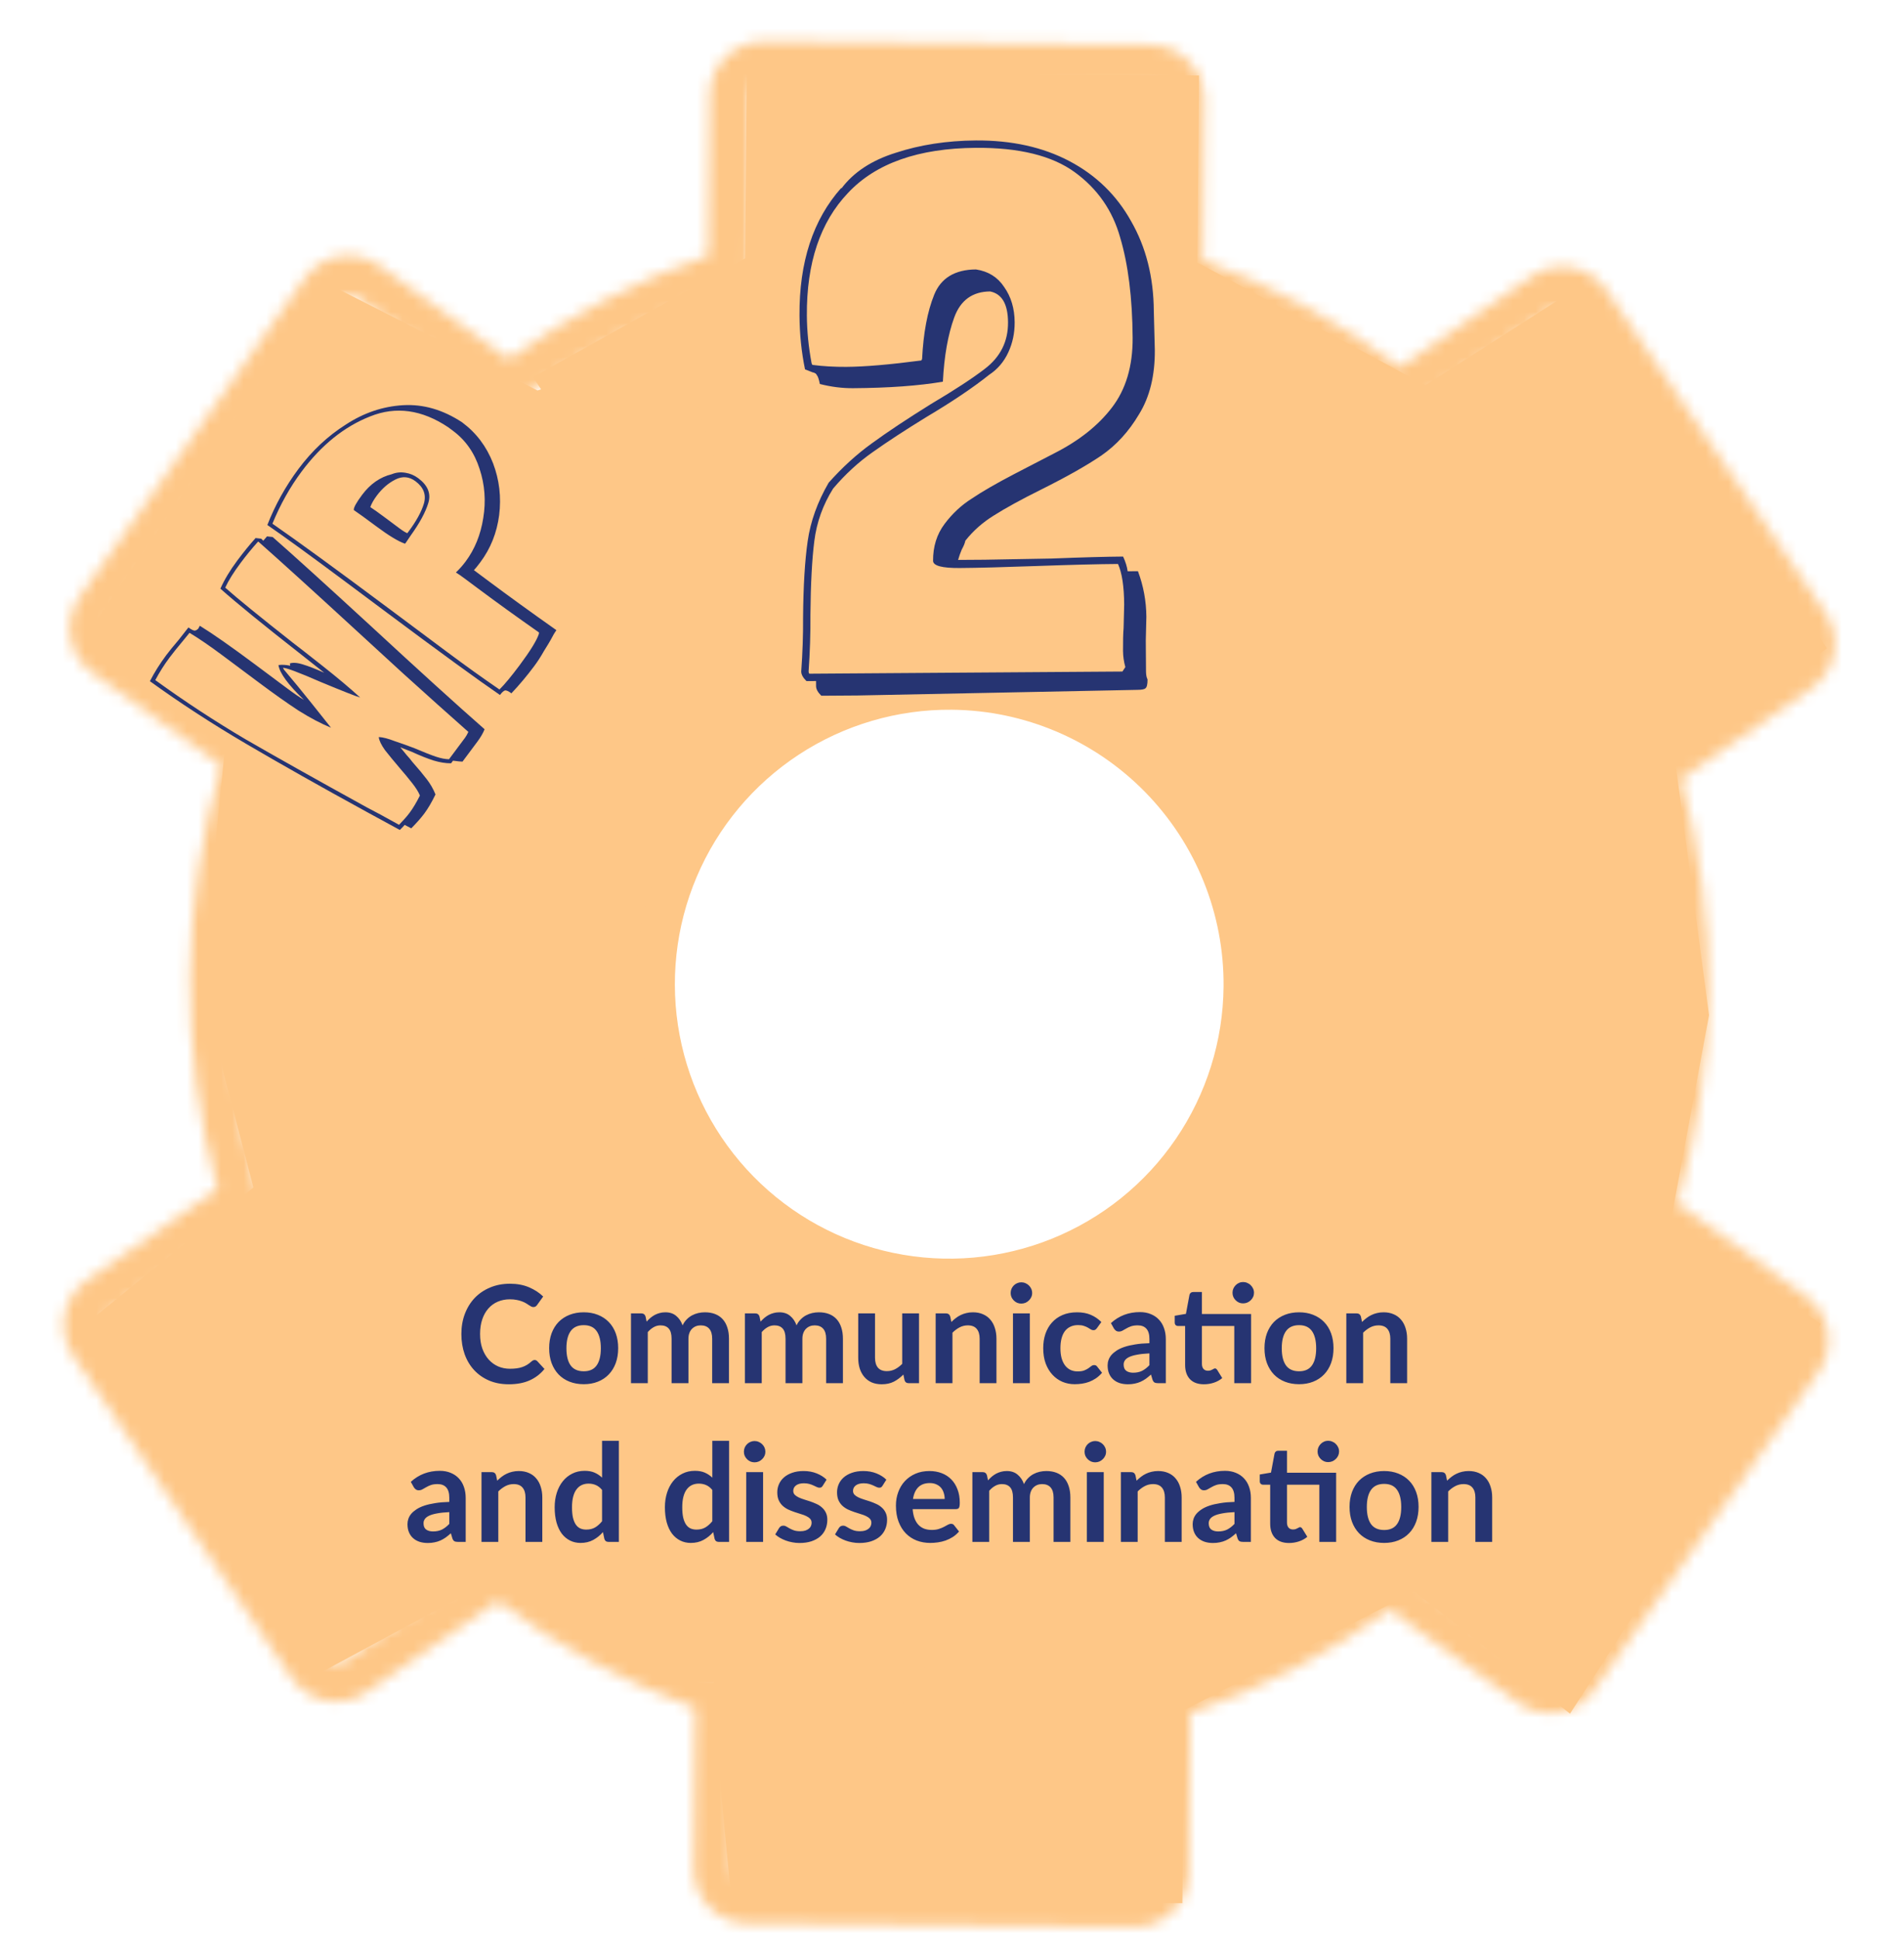
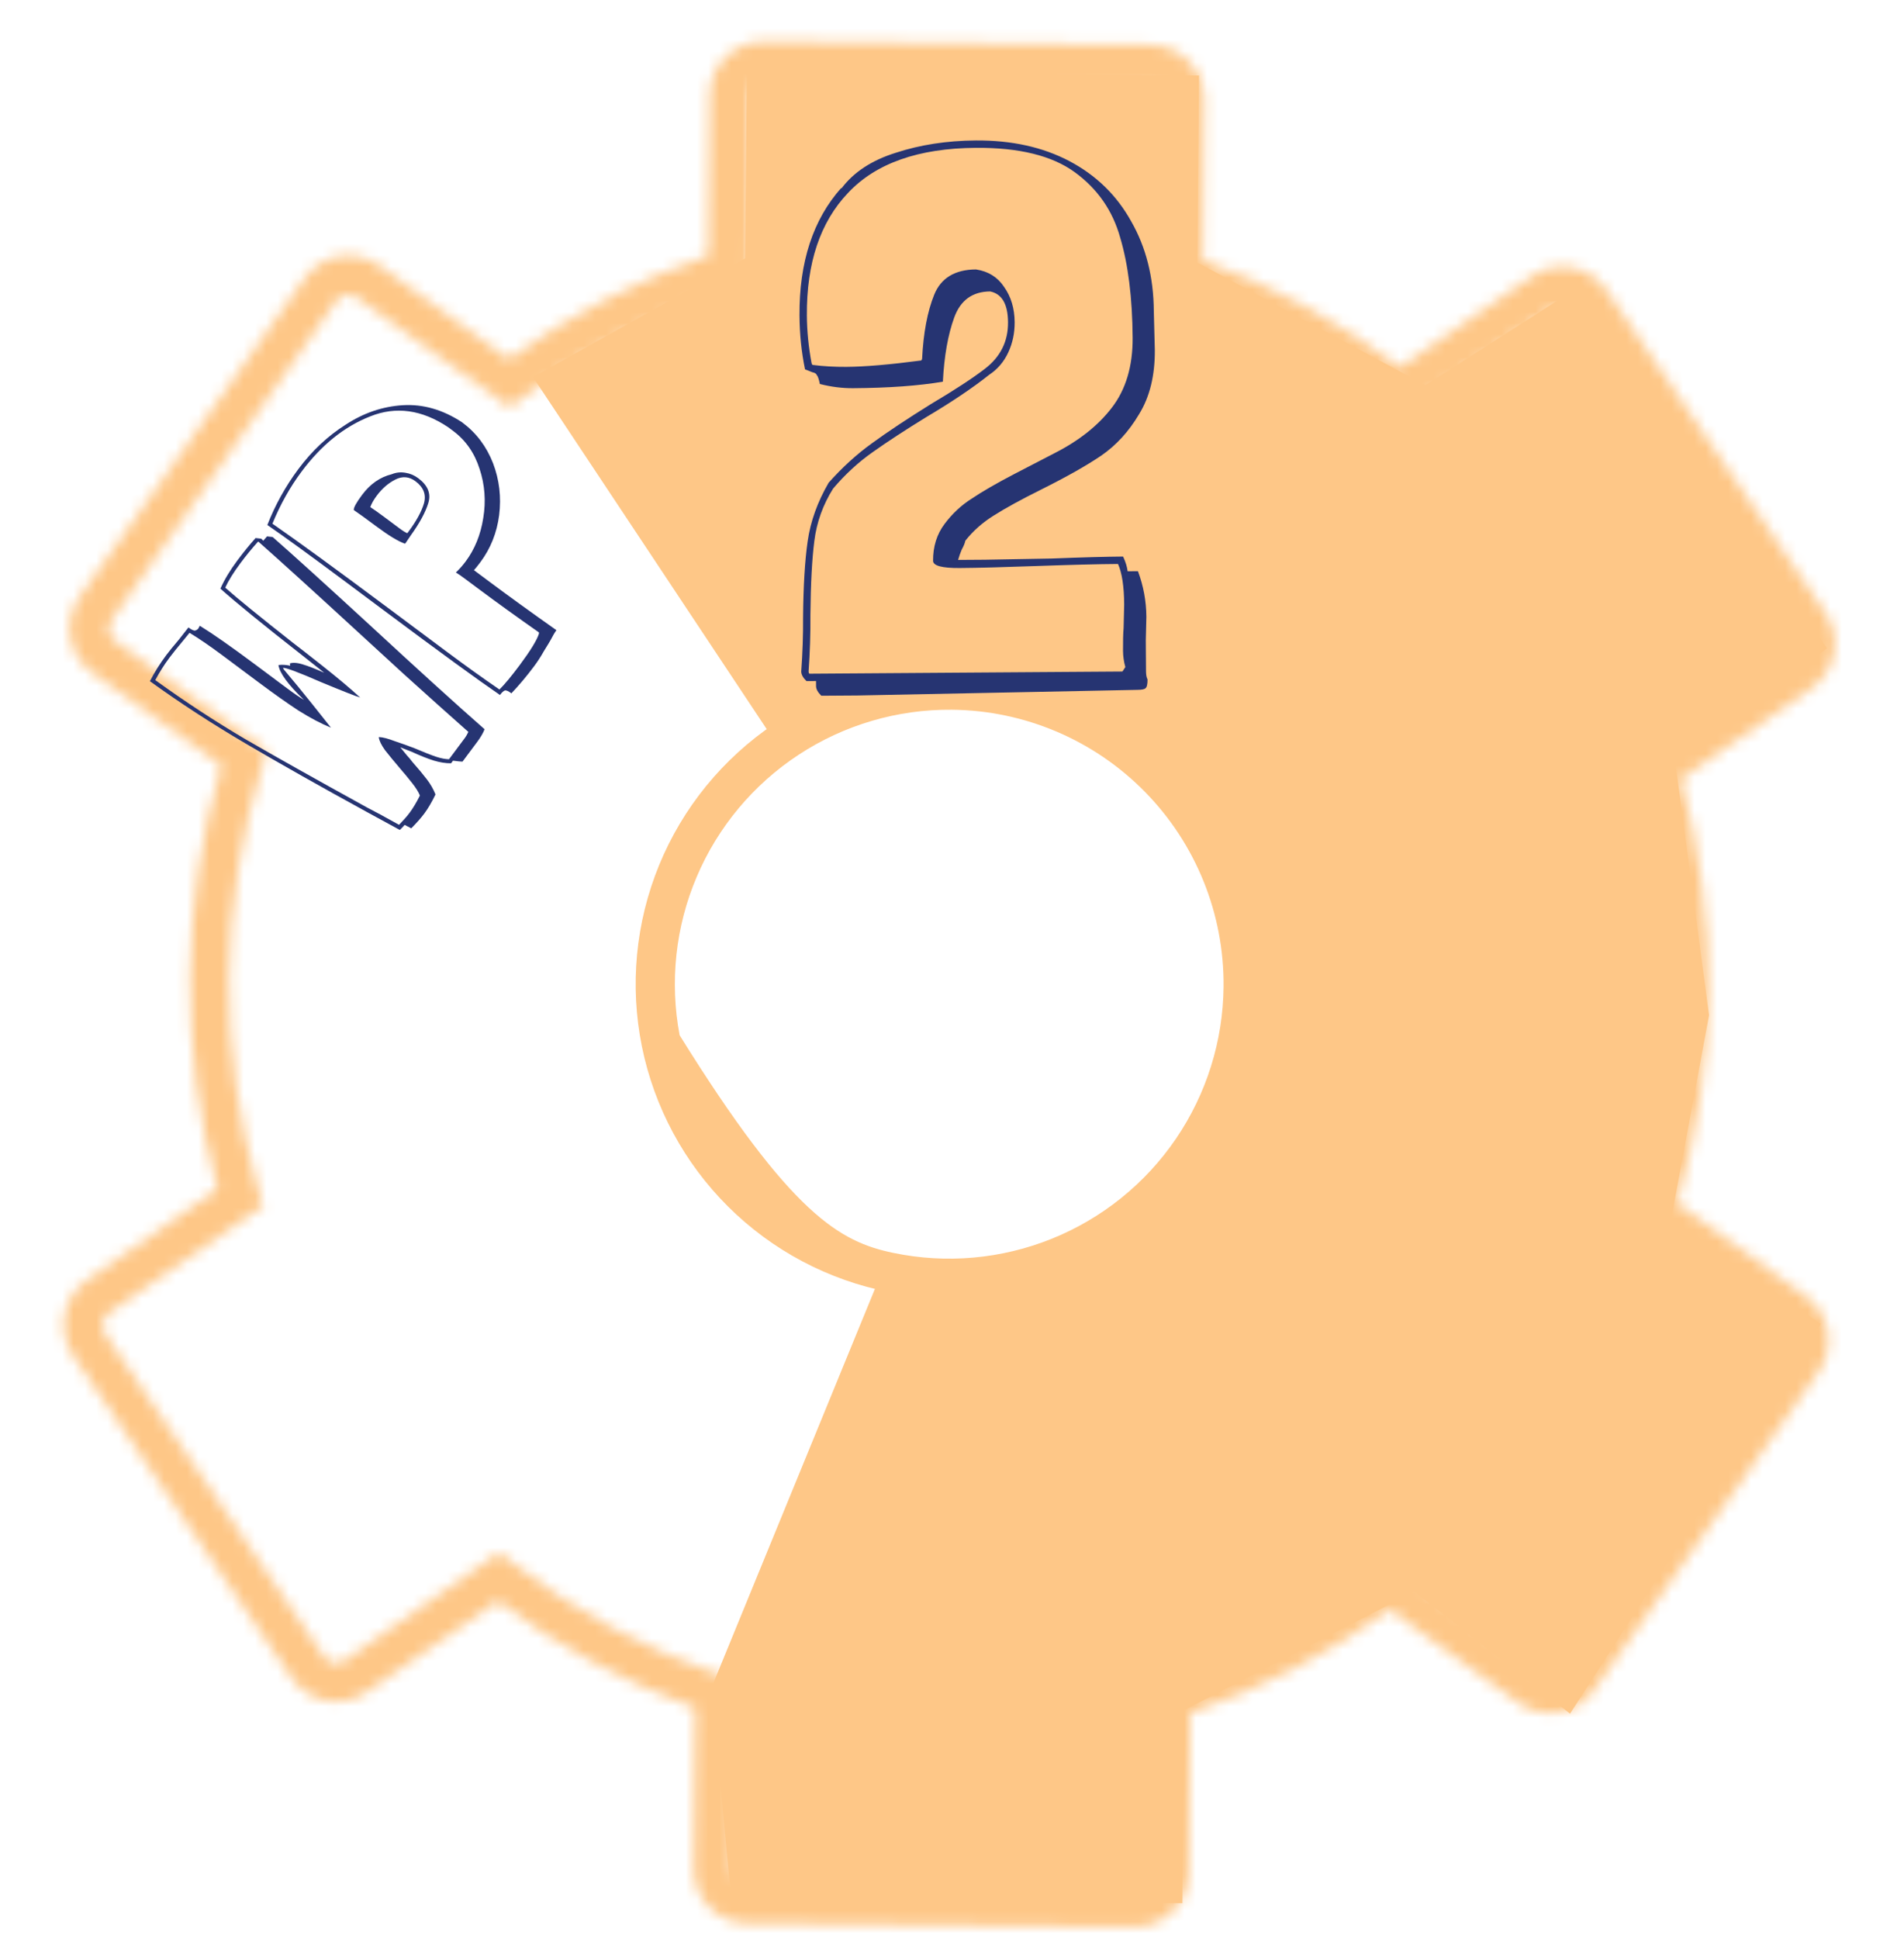
<svg xmlns="http://www.w3.org/2000/svg" width="168" height="171" viewBox="0 0 168 171" fill="none">
  <path d="M65.744 22.788L47.026 33.259L69.07 66.448L79.78 60.133L96.056 63.461L106.681 73.04L109.723 93.501L102.28 105.001L90.08 111.522L78.276 111.057L62.739 148.954L64.526 167.49L104.326 167.864L104.481 150.839L124.795 140.383L138.531 151.15L160.66 116.767L147.442 107.601L150.799 89.541L147.81 67.167L161.203 57.179L139.681 25.059L125.766 33.977L105.646 23.152L105.796 6.659L65.894 6.295L65.744 22.788Z" fill="#FEC787" />
-   <path d="M47.422 34.44L28.873 25.004L7.413 56.297L19.959 64.883L17.747 87.012L22.359 104.741L6.856 117.367L27.946 147.718L44.139 138.988L58.4 148.303L76.438 148.539L76.371 155.91L104.7 107.933L94.795 110.533L78.907 112.065L67.238 106.776L59.119 95.317L59.375 81.343L63.817 71.293L70.605 64.759L59.879 30.45L47.422 34.44Z" fill="#FEC787" />
-   <path d="M83.502 114.473C78.03 114.423 72.696 112.752 68.174 109.671C63.652 106.589 60.146 102.236 58.098 97.162C56.05 92.087 55.553 86.52 56.669 81.163C57.786 75.806 60.466 70.9 64.37 67.067C68.274 63.233 73.228 60.643 78.604 59.624C83.981 58.606 89.538 59.205 94.574 61.345C99.61 63.485 103.899 67.07 106.897 71.647C109.896 76.225 111.469 81.588 111.42 87.06C111.353 94.397 108.374 101.408 103.138 106.549C97.903 111.69 90.839 114.54 83.502 114.473ZM83.975 62.6C79.187 62.557 74.494 63.934 70.489 66.557C66.484 69.181 63.346 72.933 61.474 77.34C59.601 81.746 59.078 86.609 59.969 91.314C60.86 96.018 63.126 100.352 66.481 103.769C69.835 107.185 74.128 109.53 78.815 110.507C83.502 111.484 88.374 111.049 92.814 109.257C97.254 107.465 101.063 104.397 103.759 100.44C106.455 96.484 107.918 91.816 107.961 87.028C108.02 80.608 105.526 74.428 101.027 69.847C96.529 65.265 90.395 62.659 83.975 62.6Z" fill="#FEC787" />
+   <path d="M83.502 114.473C78.03 114.423 72.696 112.752 68.174 109.671C63.652 106.589 60.146 102.236 58.098 97.162C56.05 92.087 55.553 86.52 56.669 81.163C57.786 75.806 60.466 70.9 64.37 67.067C68.274 63.233 73.228 60.643 78.604 59.624C83.981 58.606 89.538 59.205 94.574 61.345C99.61 63.485 103.899 67.07 106.897 71.647C109.896 76.225 111.469 81.588 111.42 87.06C111.353 94.397 108.374 101.408 103.138 106.549C97.903 111.69 90.839 114.54 83.502 114.473ZM83.975 62.6C79.187 62.557 74.494 63.934 70.489 66.557C66.484 69.181 63.346 72.933 61.474 77.34C59.601 81.746 59.078 86.609 59.969 91.314C69.835 107.185 74.128 109.53 78.815 110.507C83.502 111.484 88.374 111.049 92.814 109.257C97.254 107.465 101.063 104.397 103.759 100.44C106.455 96.484 107.918 91.816 107.961 87.028C108.02 80.608 105.526 74.428 101.027 69.847C96.529 65.265 90.395 62.659 83.975 62.6Z" fill="#FEC787" />
  <mask id="path-4-inside-1_18_1612" fill="white">
    <path d="M100.08 169.96L65.913 169.648C64.653 169.628 63.453 169.11 62.574 168.208C61.694 167.306 61.207 166.093 61.219 164.833L61.348 150.654C55.105 148.4 49.235 145.222 43.934 141.227L32.344 149.248C31.831 149.601 31.252 149.849 30.642 149.978C30.033 150.106 29.403 150.113 28.791 149.999C28.178 149.884 27.594 149.649 27.073 149.308C26.551 148.968 26.101 148.527 25.75 148.012L6.435 119.546C5.73 118.5 5.464 117.218 5.696 115.978C5.927 114.738 6.636 113.639 7.671 112.917L19.192 104.894C15.843 92.642 15.961 79.701 19.533 67.511L8.125 59.315C7.104 58.574 6.415 57.462 6.206 56.218C5.997 54.974 6.286 53.697 7.01 52.664L26.876 24.555C27.234 24.043 27.69 23.607 28.218 23.273C28.745 22.939 29.334 22.714 29.95 22.61C30.566 22.506 31.196 22.526 31.805 22.669C32.413 22.811 32.986 23.073 33.492 23.439L44.899 31.671C50.272 27.773 56.199 24.703 62.482 22.563L62.611 8.384C62.623 7.118 63.137 5.909 64.04 5.022C64.943 4.135 66.162 3.644 67.427 3.655L101.559 3.967C102.819 3.987 104.019 4.505 104.899 5.407C105.778 6.309 106.265 7.522 106.254 8.782L106.124 22.961C112.367 25.216 118.237 28.393 123.538 32.388L135.163 24.367C135.675 24.01 136.253 23.758 136.864 23.627C137.475 23.495 138.105 23.487 138.719 23.602C139.333 23.717 139.918 23.953 140.439 24.297C140.961 24.64 141.409 25.084 141.757 25.603L161.072 54.069C161.777 55.115 162.043 56.397 161.812 57.637C161.58 58.877 160.871 59.977 159.836 60.698L148.315 68.721C151.664 80.973 151.546 93.915 147.974 106.104L159.347 114.335C160.368 115.075 161.058 116.188 161.266 117.432C161.475 118.676 161.186 119.952 160.462 120.985L140.631 149.095C140.273 149.607 139.817 150.043 139.289 150.376C138.762 150.71 138.173 150.936 137.557 151.04C136.941 151.144 136.31 151.124 135.702 150.981C135.094 150.839 134.521 150.577 134.015 150.21L122.608 141.979C117.235 145.877 111.308 148.947 105.025 151.087L104.896 165.266C104.875 166.525 104.357 167.726 103.455 168.605C102.553 169.484 101.34 169.971 100.08 169.96ZM44.043 136.939L45.039 137.709C50.631 142.091 56.927 145.493 63.657 147.77L64.829 148.161L64.677 164.83C64.674 165.172 64.805 165.503 65.042 165.75C65.278 165.998 65.603 166.143 65.945 166.156L100.077 166.467C100.42 166.461 100.747 166.322 100.988 166.078C101.229 165.835 101.366 165.507 101.369 165.164L101.52 148.531L102.7 148.161C109.471 146.007 115.827 142.721 121.499 138.441L122.509 137.689L135.977 147.427C136.11 147.523 136.261 147.591 136.421 147.628C136.581 147.665 136.747 147.67 136.909 147.643C137.077 147.612 137.238 147.548 137.382 147.455C137.525 147.361 137.648 147.239 137.744 147.097L157.575 118.988C157.782 118.7 157.866 118.342 157.811 117.992C157.756 117.642 157.566 117.328 157.281 117.117L143.881 107.45L144.238 106.243C148.085 93.954 148.205 80.801 144.583 68.445L144.248 67.266L157.822 57.844C158.11 57.639 158.306 57.328 158.368 56.979C158.429 56.63 158.351 56.271 158.15 55.98L138.904 27.514C138.709 27.236 138.412 27.046 138.078 26.987C137.917 26.955 137.751 26.956 137.59 26.99C137.429 27.025 137.277 27.091 137.143 27.186L123.465 36.676L122.469 35.906C116.875 31.526 110.58 28.124 103.85 25.845L102.678 25.419L102.83 8.751C102.833 8.408 102.703 8.078 102.466 7.83C102.229 7.583 101.905 7.437 101.563 7.425L67.396 7.113C67.053 7.119 66.726 7.259 66.485 7.502C66.244 7.745 66.107 8.073 66.104 8.416L65.952 25.084L64.773 25.454C58.003 27.61 51.647 30.896 45.974 35.174L44.964 35.925L31.461 26.222C31.328 26.125 31.177 26.055 31.017 26.018C30.857 25.981 30.691 25.977 30.529 26.006C30.194 26.059 29.894 26.243 29.694 26.517L9.863 54.661C9.656 54.949 9.571 55.307 9.626 55.657C9.681 56.007 9.872 56.321 10.157 56.532L23.557 66.199L23.2 67.372C19.353 79.66 19.233 92.813 22.855 105.17L23.19 106.384L9.616 115.805C9.327 116.011 9.131 116.321 9.07 116.67C9.008 117.019 9.087 117.378 9.288 117.67L28.603 146.136C28.696 146.28 28.817 146.404 28.959 146.5C29.1 146.597 29.26 146.664 29.428 146.697C29.589 146.727 29.755 146.725 29.916 146.691C30.076 146.657 30.229 146.591 30.364 146.498L44.043 136.939Z" />
  </mask>
  <path d="M100.08 169.96L65.913 169.648C64.653 169.628 63.453 169.11 62.574 168.208C61.694 167.306 61.207 166.093 61.219 164.833L61.348 150.654C55.105 148.4 49.235 145.222 43.934 141.227L32.344 149.248C31.831 149.601 31.252 149.849 30.642 149.978C30.033 150.106 29.403 150.113 28.791 149.999C28.178 149.884 27.594 149.649 27.073 149.308C26.551 148.968 26.101 148.527 25.75 148.012L6.435 119.546C5.73 118.5 5.464 117.218 5.696 115.978C5.927 114.738 6.636 113.639 7.671 112.917L19.192 104.894C15.843 92.642 15.961 79.701 19.533 67.511L8.125 59.315C7.104 58.574 6.415 57.462 6.206 56.218C5.997 54.974 6.286 53.697 7.01 52.664L26.876 24.555C27.234 24.043 27.69 23.607 28.218 23.273C28.745 22.939 29.334 22.714 29.95 22.61C30.566 22.506 31.196 22.526 31.805 22.669C32.413 22.811 32.986 23.073 33.492 23.439L44.899 31.671C50.272 27.773 56.199 24.703 62.482 22.563L62.611 8.384C62.623 7.118 63.137 5.909 64.04 5.022C64.943 4.135 66.162 3.644 67.427 3.655L101.559 3.967C102.819 3.987 104.019 4.505 104.899 5.407C105.778 6.309 106.265 7.522 106.254 8.782L106.124 22.961C112.367 25.216 118.237 28.393 123.538 32.388L135.163 24.367C135.675 24.01 136.253 23.758 136.864 23.627C137.475 23.495 138.105 23.487 138.719 23.602C139.333 23.717 139.918 23.953 140.439 24.297C140.961 24.64 141.409 25.084 141.757 25.603L161.072 54.069C161.777 55.115 162.043 56.397 161.812 57.637C161.58 58.877 160.871 59.977 159.836 60.698L148.315 68.721C151.664 80.973 151.546 93.915 147.974 106.104L159.347 114.335C160.368 115.075 161.058 116.188 161.266 117.432C161.475 118.676 161.186 119.952 160.462 120.985L140.631 149.095C140.273 149.607 139.817 150.043 139.289 150.376C138.762 150.71 138.173 150.936 137.557 151.04C136.941 151.144 136.31 151.124 135.702 150.981C135.094 150.839 134.521 150.577 134.015 150.21L122.608 141.979C117.235 145.877 111.308 148.947 105.025 151.087L104.896 165.266C104.875 166.525 104.357 167.726 103.455 168.605C102.553 169.484 101.34 169.971 100.08 169.96ZM44.043 136.939L45.039 137.709C50.631 142.091 56.927 145.493 63.657 147.77L64.829 148.161L64.677 164.83C64.674 165.172 64.805 165.503 65.042 165.75C65.278 165.998 65.603 166.143 65.945 166.156L100.077 166.467C100.42 166.461 100.747 166.322 100.988 166.078C101.229 165.835 101.366 165.507 101.369 165.164L101.52 148.531L102.7 148.161C109.471 146.007 115.827 142.721 121.499 138.441L122.509 137.689L135.977 147.427C136.11 147.523 136.261 147.591 136.421 147.628C136.581 147.665 136.747 147.67 136.909 147.643C137.077 147.612 137.238 147.548 137.382 147.455C137.525 147.361 137.648 147.239 137.744 147.097L157.575 118.988C157.782 118.7 157.866 118.342 157.811 117.992C157.756 117.642 157.566 117.328 157.281 117.117L143.881 107.45L144.238 106.243C148.085 93.954 148.205 80.801 144.583 68.445L144.248 67.266L157.822 57.844C158.11 57.639 158.306 57.328 158.368 56.979C158.429 56.63 158.351 56.271 158.15 55.98L138.904 27.514C138.709 27.236 138.412 27.046 138.078 26.987C137.917 26.955 137.751 26.956 137.59 26.99C137.429 27.025 137.277 27.091 137.143 27.186L123.465 36.676L122.469 35.906C116.875 31.526 110.58 28.124 103.85 25.845L102.678 25.419L102.83 8.751C102.833 8.408 102.703 8.078 102.466 7.83C102.229 7.583 101.905 7.437 101.563 7.425L67.396 7.113C67.053 7.119 66.726 7.259 66.485 7.502C66.244 7.745 66.107 8.073 66.104 8.416L65.952 25.084L64.773 25.454C58.003 27.61 51.647 30.896 45.974 35.174L44.964 35.925L31.461 26.222C31.328 26.125 31.177 26.055 31.017 26.018C30.857 25.981 30.691 25.977 30.529 26.006C30.194 26.059 29.894 26.243 29.694 26.517L9.863 54.661C9.656 54.949 9.571 55.307 9.626 55.657C9.681 56.007 9.872 56.321 10.157 56.532L23.557 66.199L23.2 67.372C19.353 79.66 19.233 92.813 22.855 105.17L23.19 106.384L9.616 115.805C9.327 116.011 9.131 116.321 9.07 116.67C9.008 117.019 9.087 117.378 9.288 117.67L28.603 146.136C28.696 146.28 28.817 146.404 28.959 146.5C29.1 146.597 29.26 146.664 29.428 146.697C29.589 146.727 29.755 146.725 29.916 146.691C30.076 146.657 30.229 146.591 30.364 146.498L44.043 136.939Z" fill="#FEC787" stroke="#FEC787" stroke-width="4" mask="url(#path-4-inside-1_18_1612)" />
  <g filter="url(#filter0_d_18_1612)">
    <path d="M24.057 43.366C25.886 44.969 28.78 47.592 32.74 51.234C36.922 55.101 40.261 58.13 42.758 60.322C42.62 60.668 42.408 61.033 42.121 61.418L40.808 63.178C40.688 63.179 40.409 63.151 39.972 63.094L39.8 63.325C39.32 63.327 38.811 63.246 38.273 63.084C37.716 62.908 37.07 62.651 36.334 62.312L35.325 61.919C35.513 62.149 35.701 62.379 35.889 62.609C36.072 62.805 36.238 63.004 36.387 63.205C36.922 63.813 37.348 64.325 37.666 64.742C37.984 65.159 38.237 65.602 38.425 66.072C38.096 66.755 37.766 67.317 37.436 67.76C37.149 68.144 36.766 68.577 36.288 69.059L35.704 68.758C35.661 68.816 35.52 68.965 35.28 69.205L32.374 67.622C28.293 65.387 24.743 63.383 21.724 61.61C18.704 59.837 15.872 57.995 13.227 56.082C13.628 55.303 14.108 54.539 14.668 53.788C14.926 53.442 15.29 52.995 15.759 52.446L16.627 51.342C16.916 51.557 17.117 51.648 17.233 51.614C17.348 51.58 17.441 51.515 17.513 51.419C17.565 51.309 17.606 51.234 17.635 51.196C18.784 51.903 20.426 53.053 22.561 54.645L24.264 55.915L25.303 56.69C25.957 57.178 26.462 57.524 26.818 57.73C25.422 56.39 24.673 55.367 24.57 54.661C24.873 54.617 25.218 54.636 25.607 54.716L25.578 54.515C25.856 54.423 26.238 54.453 26.723 54.605C27.189 54.743 27.816 54.986 28.604 55.335L26.627 53.77C23.299 51.168 20.905 49.219 19.447 47.922C19.796 47.134 20.293 46.307 20.938 45.441C21.483 44.71 22.022 44.048 22.553 43.456L23.05 43.513L23.23 43.692L23.561 43.31L24.057 43.366ZM22.755 43.787C22.224 44.379 21.715 45.002 21.227 45.656C20.61 46.483 20.158 47.209 19.872 47.834L19.901 47.856C20.945 48.784 22.929 50.399 25.854 52.7C26.2 52.958 27.061 53.63 28.437 54.716C29.793 55.787 30.907 56.723 31.778 57.522C31.384 57.408 30.238 56.957 28.34 56.17C26.307 55.283 25.183 54.864 24.967 54.913C24.967 54.913 25.001 54.968 25.068 55.078L26.253 56.5C26.609 56.946 27.038 57.475 27.539 58.088C28.02 58.687 28.577 59.386 29.208 60.186C28.314 59.819 27.357 59.315 26.338 58.674C25.333 58.015 24.176 57.197 22.868 56.221L19.665 53.832C18.511 52.971 17.53 52.3 16.722 51.817L16.22 52.431C15.665 53.094 15.243 53.619 14.957 54.004C14.497 54.619 14.079 55.28 13.702 55.987L13.731 56.008C16.337 57.893 18.982 59.626 21.665 61.207C24.343 62.755 27.91 64.757 32.366 67.212C32.996 67.532 33.945 68.045 35.214 68.752L35.236 68.723C35.623 68.324 35.925 67.98 36.14 67.691C36.441 67.287 36.745 66.78 37.05 66.169C36.939 65.877 36.715 65.515 36.378 65.084C36.041 64.653 35.687 64.224 35.316 63.798C34.757 63.142 34.309 62.598 33.972 62.167C33.65 61.717 33.466 61.341 33.422 61.038L33.444 61.01C33.789 61.028 34.253 61.149 34.834 61.373C35.411 61.563 35.99 61.771 36.571 61.995C37.412 62.352 38.049 62.603 38.481 62.746C38.913 62.888 39.293 62.962 39.619 62.966L41.04 61.061C41.126 60.946 41.221 60.777 41.326 60.556C39.594 59.025 37.691 57.321 35.617 55.445C33.558 53.55 32.162 52.27 31.431 51.605C27.63 48.111 24.754 45.503 22.806 43.78L22.755 43.787ZM40.796 33.267C42.027 34.185 42.93 35.383 43.505 36.86C44.061 38.322 44.241 39.848 44.043 41.437C43.841 42.993 43.288 44.377 42.384 45.589C42.14 45.916 41.951 46.149 41.817 46.289L43.029 47.193C44.876 48.57 46.899 50.034 49.096 51.583C48.953 51.775 48.781 52.066 48.58 52.456C48.499 52.605 48.306 52.924 48 53.415C47.727 53.9 47.441 54.345 47.139 54.749C46.494 55.615 45.821 56.416 45.123 57.152C44.853 56.951 44.661 56.868 44.546 56.902C44.431 56.936 44.287 57.068 44.115 57.299C42.191 55.984 38.873 53.569 34.159 50.054L30.668 47.45C27.435 45.039 25.076 43.325 23.59 42.306C24.277 40.543 25.194 38.892 26.342 37.352C27.533 35.756 28.921 34.456 30.507 33.453C32.089 32.417 33.772 31.846 35.557 31.74C37.342 31.635 39.079 32.136 40.767 33.245L40.796 33.267ZM39.544 33.681C37.226 32.132 34.933 31.814 32.665 32.727C30.378 33.626 28.359 35.249 26.609 37.596C25.59 38.962 24.733 40.493 24.037 42.19C26.249 43.72 29.692 46.228 34.367 49.715L39.446 53.503C41.062 54.708 42.604 55.812 44.071 56.816C44.535 56.355 45.126 55.642 45.843 54.681C46.79 53.411 47.359 52.488 47.549 51.911L47.556 51.782C45.647 50.447 43.855 49.156 42.182 47.908L41.056 47.069C40.691 46.796 40.414 46.605 40.227 46.495C40.543 46.192 40.83 45.867 41.088 45.52C41.891 44.443 42.409 43.167 42.64 41.693C42.886 40.2 42.779 38.758 42.319 37.367C41.873 35.957 41.093 34.836 39.977 34.004L39.544 33.681ZM36.907 38.181C37.753 38.812 38.048 39.541 37.791 40.367C37.548 41.174 37.035 42.123 36.251 43.215L35.806 43.872L35.741 43.958C35.146 43.753 34.299 43.242 33.203 42.424C32.298 41.75 31.637 41.272 31.219 40.99C31.189 40.788 31.433 40.341 31.95 39.648C32.667 38.687 33.539 38.079 34.566 37.827C34.954 37.667 35.359 37.626 35.782 37.701C36.185 37.763 36.56 37.922 36.907 38.181ZM33.246 39.717C32.973 40.083 32.782 40.419 32.673 40.727C32.975 40.922 33.396 41.221 33.935 41.623L34.772 42.247L35.263 42.613C35.551 42.828 35.777 42.967 35.94 43.029L36.048 42.885C36.737 41.961 37.191 41.132 37.409 40.397C37.623 39.628 37.374 38.979 36.662 38.448C36.105 38.032 35.514 37.98 34.891 38.294C34.268 38.608 33.719 39.082 33.246 39.717Z" fill="#263472" />
  </g>
  <g filter="url(#filter1_d_18_1612)">
    <path d="M101.118 55.216C101.12 55.52 101.165 55.758 101.253 55.93C101.256 56.364 101.193 56.624 101.063 56.712C100.977 56.799 100.739 56.844 100.349 56.847L75.652 57.343L72.467 57.365C72.162 57.064 72.008 56.783 72.006 56.523L72.003 56.069L71.158 56.074C70.853 55.773 70.699 55.492 70.697 55.233C70.816 53.585 70.87 52.003 70.859 50.486C70.883 47.669 71.019 45.415 71.267 43.723C71.515 41.988 72.132 40.272 73.117 38.575C74.321 37.224 75.591 36.066 76.928 35.104C78.307 34.097 80.054 32.937 82.169 31.622C84.24 30.395 85.815 29.365 86.892 28.535C88.272 27.485 88.956 26.115 88.944 24.425C88.933 22.822 88.406 21.916 87.365 21.706C85.805 21.717 84.749 22.483 84.196 24.003C83.643 25.524 83.309 27.411 83.195 29.665C81.074 30.027 78.432 30.218 75.269 30.24C74.316 30.247 73.34 30.124 72.341 29.87C72.252 29.438 72.163 29.178 72.076 29.092C72.032 28.963 71.901 28.877 71.684 28.835C71.467 28.75 71.249 28.665 71.032 28.58C70.718 27.065 70.556 25.485 70.544 23.838C70.511 19.115 71.742 15.358 74.236 12.567L74.237 12.632C75.31 11.194 76.906 10.143 79.025 9.479C81.187 8.77 83.546 8.407 86.103 8.389C89.266 8.368 92.022 8.977 94.37 10.217C96.719 11.457 98.53 13.222 99.802 15.509C101.118 17.797 101.786 20.436 101.807 23.426L101.896 26.87C101.912 29.124 101.448 31.012 100.505 32.535C99.606 34.058 98.488 35.279 97.151 36.198C95.857 37.074 94.109 38.061 91.906 39.16C90.136 40.039 88.733 40.807 87.697 41.464C86.705 42.078 85.865 42.82 85.177 43.692C85.136 43.909 85.029 44.169 84.858 44.474C84.73 44.778 84.624 45.082 84.539 45.386L86.879 45.37L92.794 45.264C95.48 45.159 97.581 45.101 99.098 45.09C99.317 45.565 99.451 45.998 99.497 46.387L100.407 46.381C100.892 47.678 101.14 49.019 101.15 50.406L101.099 52.486L101.115 54.761L101.118 55.216ZM99.295 54.839C99.162 54.363 99.094 53.887 99.09 53.41C99.084 52.544 99.101 51.872 99.141 51.395L99.192 49.315C99.181 47.711 98.999 46.521 98.647 45.743C96.914 45.755 94.531 45.815 91.498 45.923C88.552 46.03 86.278 46.089 84.674 46.1C83.114 46.111 82.333 45.9 82.33 45.467C82.321 44.21 82.66 43.124 83.347 42.209C84.034 41.295 84.831 40.552 85.737 39.983C86.642 39.37 87.894 38.646 89.492 37.812L93.054 35.967C95.213 34.868 96.894 33.535 98.096 31.967C99.342 30.355 99.956 28.292 99.939 25.779C99.914 22.269 99.547 19.325 98.837 16.946C98.171 14.568 96.836 12.648 94.832 11.189C92.829 9.729 89.92 9.013 86.107 9.039C81.037 9.075 77.276 10.401 74.824 13.018C72.372 15.592 71.162 19.197 71.194 23.833C71.204 25.22 71.344 26.627 71.614 28.055L71.68 28.185C72.634 28.308 73.631 28.366 74.671 28.359C76.317 28.348 78.526 28.159 81.297 27.793L81.361 27.663C81.475 25.365 81.83 23.478 82.427 22C83.023 20.523 84.253 19.778 86.116 19.765C87.201 19.93 88.028 20.445 88.597 21.308C89.21 22.17 89.52 23.208 89.529 24.421C89.535 25.374 89.347 26.264 88.962 27.09C88.578 27.916 88.019 28.57 87.286 29.052C85.864 30.188 84.009 31.436 81.722 32.795C79.866 33.935 78.292 34.964 76.998 35.883C75.748 36.759 74.585 37.828 73.51 39.093C72.61 40.529 72.058 42.071 71.852 43.719C71.647 45.324 71.532 47.492 71.507 50.222C71.519 51.868 71.466 53.537 71.347 55.228C71.348 55.315 71.37 55.38 71.414 55.423L99.038 55.231L99.295 54.839Z" fill="#263472" />
  </g>
-   <path d="M47.172 119.954C47.26 119.954 47.338 119.988 47.406 120.056L48.042 120.746C47.69 121.182 47.256 121.516 46.74 121.748C46.228 121.98 45.612 122.096 44.892 122.096C44.248 122.096 43.668 121.986 43.152 121.766C42.64 121.546 42.202 121.24 41.838 120.848C41.474 120.456 41.194 119.988 40.998 119.444C40.806 118.9 40.71 118.306 40.71 117.662C40.71 117.01 40.814 116.414 41.022 115.874C41.23 115.33 41.522 114.862 41.898 114.47C42.278 114.078 42.73 113.774 43.254 113.558C43.778 113.338 44.358 113.228 44.994 113.228C45.626 113.228 46.186 113.332 46.674 113.54C47.166 113.748 47.584 114.02 47.928 114.356L47.388 115.106C47.356 115.154 47.314 115.196 47.262 115.232C47.214 115.268 47.146 115.286 47.058 115.286C46.998 115.286 46.936 115.27 46.872 115.238C46.808 115.202 46.738 115.16 46.662 115.112C46.586 115.06 46.498 115.004 46.398 114.944C46.298 114.884 46.182 114.83 46.05 114.782C45.918 114.73 45.764 114.688 45.588 114.656C45.416 114.62 45.216 114.602 44.988 114.602C44.6 114.602 44.244 114.672 43.92 114.812C43.6 114.948 43.324 115.148 43.092 115.412C42.86 115.672 42.68 115.992 42.552 116.372C42.424 116.748 42.36 117.178 42.36 117.662C42.36 118.15 42.428 118.584 42.564 118.964C42.704 119.344 42.892 119.664 43.128 119.924C43.364 120.184 43.642 120.384 43.962 120.524C44.282 120.66 44.626 120.728 44.994 120.728C45.214 120.728 45.412 120.716 45.588 120.692C45.768 120.668 45.932 120.63 46.08 120.578C46.232 120.526 46.374 120.46 46.506 120.38C46.642 120.296 46.776 120.194 46.908 120.074C46.948 120.038 46.99 120.01 47.034 119.99C47.078 119.966 47.124 119.954 47.172 119.954ZM51.509 115.748C51.965 115.748 52.379 115.822 52.751 115.97C53.127 116.118 53.447 116.328 53.711 116.6C53.979 116.872 54.185 117.204 54.329 117.596C54.473 117.988 54.545 118.426 54.545 118.91C54.545 119.398 54.473 119.838 54.329 120.23C54.185 120.622 53.979 120.956 53.711 121.232C53.447 121.508 53.127 121.72 52.751 121.868C52.379 122.016 51.965 122.09 51.509 122.09C51.049 122.09 50.631 122.016 50.255 121.868C49.879 121.72 49.557 121.508 49.289 121.232C49.025 120.956 48.819 120.622 48.671 120.23C48.527 119.838 48.455 119.398 48.455 118.91C48.455 118.426 48.527 117.988 48.671 117.596C48.819 117.204 49.025 116.872 49.289 116.6C49.557 116.328 49.879 116.118 50.255 115.97C50.631 115.822 51.049 115.748 51.509 115.748ZM51.509 120.95C52.021 120.95 52.399 120.778 52.643 120.434C52.891 120.09 53.015 119.586 53.015 118.922C53.015 118.258 52.891 117.752 52.643 117.404C52.399 117.056 52.021 116.882 51.509 116.882C50.989 116.882 50.603 117.058 50.351 117.41C50.103 117.758 49.979 118.262 49.979 118.922C49.979 119.582 50.103 120.086 50.351 120.434C50.603 120.778 50.989 120.95 51.509 120.95ZM55.675 122V115.844H56.581C56.773 115.844 56.899 115.934 56.959 116.114L57.055 116.57C57.163 116.45 57.275 116.34 57.391 116.24C57.511 116.14 57.637 116.054 57.769 115.982C57.905 115.91 58.049 115.854 58.201 115.814C58.357 115.77 58.527 115.748 58.711 115.748C59.099 115.748 59.417 115.854 59.665 116.066C59.917 116.274 60.105 116.552 60.229 116.9C60.325 116.696 60.445 116.522 60.589 116.378C60.733 116.23 60.891 116.11 61.063 116.018C61.235 115.926 61.417 115.858 61.609 115.814C61.805 115.77 62.001 115.748 62.197 115.748C62.537 115.748 62.839 115.8 63.103 115.904C63.367 116.008 63.589 116.16 63.769 116.36C63.949 116.56 64.085 116.804 64.177 117.092C64.273 117.38 64.321 117.71 64.321 118.082V122H62.839V118.082C62.839 117.69 62.753 117.396 62.581 117.2C62.409 117 62.157 116.9 61.825 116.9C61.673 116.9 61.531 116.926 61.399 116.978C61.271 117.03 61.157 117.106 61.057 117.206C60.961 117.302 60.885 117.424 60.829 117.572C60.773 117.72 60.745 117.89 60.745 118.082V122H59.257V118.082C59.257 117.67 59.173 117.37 59.005 117.182C58.841 116.994 58.599 116.9 58.279 116.9C58.063 116.9 57.861 116.954 57.673 117.062C57.489 117.166 57.317 117.31 57.157 117.494V122H55.675ZM65.73 122V115.844H66.636C66.828 115.844 66.954 115.934 67.014 116.114L67.11 116.57C67.218 116.45 67.33 116.34 67.446 116.24C67.566 116.14 67.692 116.054 67.824 115.982C67.96 115.91 68.104 115.854 68.256 115.814C68.412 115.77 68.582 115.748 68.766 115.748C69.154 115.748 69.472 115.854 69.72 116.066C69.972 116.274 70.16 116.552 70.284 116.9C70.38 116.696 70.5 116.522 70.644 116.378C70.788 116.23 70.946 116.11 71.118 116.018C71.29 115.926 71.472 115.858 71.664 115.814C71.86 115.77 72.056 115.748 72.252 115.748C72.592 115.748 72.894 115.8 73.158 115.904C73.422 116.008 73.644 116.16 73.824 116.36C74.004 116.56 74.14 116.804 74.232 117.092C74.328 117.38 74.376 117.71 74.376 118.082V122H72.894V118.082C72.894 117.69 72.808 117.396 72.636 117.2C72.464 117 72.212 116.9 71.88 116.9C71.728 116.9 71.586 116.926 71.454 116.978C71.326 117.03 71.212 117.106 71.112 117.206C71.016 117.302 70.94 117.424 70.884 117.572C70.828 117.72 70.8 117.89 70.8 118.082V122H69.312V118.082C69.312 117.67 69.228 117.37 69.06 117.182C68.896 116.994 68.654 116.9 68.334 116.9C68.118 116.9 67.916 116.954 67.728 117.062C67.544 117.166 67.372 117.31 67.212 117.494V122H65.73ZM81.089 115.844V122H80.183C79.987 122 79.863 121.91 79.811 121.73L79.709 121.238C79.457 121.494 79.179 121.702 78.875 121.862C78.571 122.018 78.213 122.096 77.801 122.096C77.465 122.096 77.167 122.04 76.907 121.928C76.651 121.812 76.435 121.65 76.259 121.442C76.083 121.234 75.949 120.988 75.857 120.704C75.769 120.416 75.725 120.1 75.725 119.756V115.844H77.207V119.756C77.207 120.132 77.293 120.424 77.465 120.632C77.641 120.836 77.903 120.938 78.251 120.938C78.507 120.938 78.747 120.882 78.971 120.77C79.195 120.654 79.407 120.496 79.607 120.296V115.844H81.089ZM83.944 116.6C84.068 116.476 84.198 116.362 84.334 116.258C84.474 116.15 84.62 116.06 84.772 115.988C84.928 115.912 85.094 115.854 85.27 115.814C85.446 115.77 85.638 115.748 85.846 115.748C86.182 115.748 86.48 115.806 86.74 115.922C87 116.034 87.216 116.194 87.388 116.402C87.564 116.606 87.696 116.852 87.784 117.14C87.876 117.424 87.922 117.738 87.922 118.082V122H86.44V118.082C86.44 117.706 86.354 117.416 86.182 117.212C86.01 117.004 85.748 116.9 85.396 116.9C85.14 116.9 84.9 116.958 84.676 117.074C84.452 117.19 84.24 117.348 84.04 117.548V122H82.558V115.844H83.464C83.656 115.844 83.782 115.934 83.842 116.114L83.944 116.6ZM90.868 115.844V122H89.38V115.844H90.868ZM91.072 114.05C91.072 114.178 91.046 114.298 90.994 114.41C90.942 114.522 90.872 114.62 90.784 114.704C90.7 114.788 90.6 114.856 90.484 114.908C90.368 114.956 90.244 114.98 90.112 114.98C89.984 114.98 89.862 114.956 89.746 114.908C89.634 114.856 89.536 114.788 89.452 114.704C89.368 114.62 89.3 114.522 89.248 114.41C89.2 114.298 89.176 114.178 89.176 114.05C89.176 113.918 89.2 113.794 89.248 113.678C89.3 113.562 89.368 113.462 89.452 113.378C89.536 113.294 89.634 113.228 89.746 113.18C89.862 113.128 89.984 113.102 90.112 113.102C90.244 113.102 90.368 113.128 90.484 113.18C90.6 113.228 90.7 113.294 90.784 113.378C90.872 113.462 90.942 113.562 90.994 113.678C91.046 113.794 91.072 113.918 91.072 114.05ZM96.788 117.146C96.745 117.202 96.701 117.246 96.656 117.278C96.617 117.31 96.556 117.326 96.477 117.326C96.4 117.326 96.326 117.304 96.254 117.26C96.183 117.212 96.097 117.16 95.996 117.104C95.897 117.044 95.776 116.992 95.636 116.948C95.501 116.9 95.331 116.876 95.126 116.876C94.867 116.876 94.638 116.924 94.442 117.02C94.246 117.112 94.082 117.246 93.951 117.422C93.823 117.598 93.727 117.812 93.662 118.064C93.599 118.312 93.567 118.594 93.567 118.91C93.567 119.238 93.6 119.53 93.668 119.786C93.74 120.042 93.843 120.258 93.975 120.434C94.106 120.606 94.266 120.738 94.454 120.83C94.642 120.918 94.855 120.962 95.091 120.962C95.326 120.962 95.516 120.934 95.66 120.878C95.808 120.818 95.933 120.754 96.032 120.686C96.132 120.614 96.219 120.55 96.29 120.494C96.367 120.434 96.451 120.404 96.543 120.404C96.662 120.404 96.752 120.45 96.812 120.542L97.239 121.082C97.075 121.274 96.897 121.436 96.704 121.568C96.513 121.696 96.312 121.8 96.105 121.88C95.9 121.956 95.689 122.01 95.469 122.042C95.252 122.074 95.037 122.09 94.82 122.09C94.441 122.09 94.082 122.02 93.746 121.88C93.41 121.736 93.117 121.528 92.865 121.256C92.612 120.984 92.412 120.652 92.264 120.26C92.121 119.864 92.049 119.414 92.049 118.91C92.049 118.458 92.112 118.04 92.24 117.656C92.373 117.268 92.564 116.934 92.817 116.654C93.069 116.37 93.38 116.148 93.752 115.988C94.124 115.828 94.552 115.748 95.037 115.748C95.496 115.748 95.898 115.822 96.243 115.97C96.591 116.118 96.903 116.33 97.178 116.606L96.788 117.146ZM101.42 119.372C100.992 119.392 100.632 119.43 100.34 119.486C100.048 119.538 99.814 119.606 99.638 119.69C99.462 119.774 99.335 119.872 99.26 119.984C99.183 120.096 99.145 120.218 99.145 120.35C99.145 120.61 99.222 120.796 99.374 120.908C99.529 121.02 99.731 121.076 99.98 121.076C100.284 121.076 100.546 121.022 100.766 120.914C100.99 120.802 101.208 120.634 101.42 120.41V119.372ZM98.023 116.702C98.731 116.054 99.584 115.73 100.58 115.73C100.94 115.73 101.262 115.79 101.546 115.91C101.83 116.026 102.07 116.19 102.266 116.402C102.462 116.61 102.61 116.86 102.71 117.152C102.814 117.444 102.866 117.764 102.866 118.112V122H102.194C102.054 122 101.946 121.98 101.87 121.94C101.794 121.896 101.734 121.81 101.69 121.682L101.558 121.238C101.402 121.378 101.25 121.502 101.102 121.61C100.954 121.714 100.8 121.802 100.64 121.874C100.48 121.946 100.308 122 100.124 122.036C99.944 122.076 99.743 122.096 99.523 122.096C99.263 122.096 99.023 122.062 98.803 121.994C98.584 121.922 98.394 121.816 98.234 121.676C98.073 121.536 97.95 121.362 97.862 121.154C97.773 120.946 97.73 120.704 97.73 120.428C97.73 120.272 97.755 120.118 97.808 119.966C97.859 119.81 97.944 119.662 98.059 119.522C98.18 119.382 98.334 119.25 98.522 119.126C98.71 119.002 98.939 118.894 99.212 118.802C99.487 118.71 99.808 118.636 100.172 118.58C100.536 118.52 100.952 118.484 101.42 118.472V118.112C101.42 117.7 101.332 117.396 101.156 117.2C100.98 117 100.726 116.9 100.394 116.9C100.154 116.9 99.954 116.928 99.793 116.984C99.638 117.04 99.499 117.104 99.379 117.176C99.26 117.244 99.15 117.306 99.049 117.362C98.954 117.418 98.846 117.446 98.725 117.446C98.621 117.446 98.534 117.42 98.462 117.368C98.389 117.312 98.332 117.248 98.287 117.176L98.023 116.702ZM110.389 122H108.907V116.954H106.051V120.29C106.051 120.482 106.097 120.632 106.189 120.74C106.285 120.848 106.415 120.902 106.579 120.902C106.671 120.902 106.747 120.892 106.807 120.872C106.871 120.848 106.925 120.824 106.969 120.8C107.017 120.776 107.059 120.754 107.095 120.734C107.131 120.71 107.167 120.698 107.203 120.698C107.247 120.698 107.283 120.71 107.311 120.734C107.339 120.754 107.369 120.786 107.401 120.83L107.845 121.55C107.629 121.73 107.381 121.866 107.101 121.958C106.821 122.05 106.531 122.096 106.231 122.096C105.695 122.096 105.283 121.946 104.995 121.646C104.711 121.342 104.569 120.924 104.569 120.392V116.954H103.939C103.859 116.954 103.791 116.928 103.735 116.876C103.679 116.824 103.651 116.746 103.651 116.642V116.054L104.641 115.886L104.953 114.212C104.973 114.132 105.011 114.07 105.067 114.026C105.123 113.982 105.195 113.96 105.283 113.96H106.051V115.898H110.389V122ZM110.647 114.026C110.647 114.154 110.621 114.276 110.569 114.392C110.517 114.504 110.447 114.602 110.359 114.686C110.275 114.77 110.173 114.838 110.053 114.89C109.937 114.938 109.813 114.962 109.681 114.962C109.553 114.962 109.433 114.938 109.321 114.89C109.209 114.838 109.111 114.77 109.027 114.686C108.943 114.602 108.875 114.504 108.823 114.392C108.775 114.276 108.751 114.154 108.751 114.026C108.751 113.894 108.775 113.772 108.823 113.66C108.875 113.544 108.943 113.444 109.027 113.36C109.111 113.272 109.209 113.204 109.321 113.156C109.433 113.104 109.553 113.078 109.681 113.078C109.813 113.078 109.937 113.104 110.053 113.156C110.173 113.204 110.275 113.272 110.359 113.36C110.447 113.444 110.517 113.544 110.569 113.66C110.621 113.772 110.647 113.894 110.647 114.026ZM114.626 115.748C115.082 115.748 115.496 115.822 115.868 115.97C116.244 116.118 116.564 116.328 116.828 116.6C117.096 116.872 117.302 117.204 117.446 117.596C117.59 117.988 117.662 118.426 117.662 118.91C117.662 119.398 117.59 119.838 117.446 120.23C117.302 120.622 117.096 120.956 116.828 121.232C116.564 121.508 116.244 121.72 115.868 121.868C115.496 122.016 115.082 122.09 114.626 122.09C114.166 122.09 113.748 122.016 113.372 121.868C112.996 121.72 112.674 121.508 112.406 121.232C112.142 120.956 111.936 120.622 111.788 120.23C111.644 119.838 111.572 119.398 111.572 118.91C111.572 118.426 111.644 117.988 111.788 117.596C111.936 117.204 112.142 116.872 112.406 116.6C112.674 116.328 112.996 116.118 113.372 115.97C113.748 115.822 114.166 115.748 114.626 115.748ZM114.626 120.95C115.138 120.95 115.516 120.778 115.76 120.434C116.008 120.09 116.132 119.586 116.132 118.922C116.132 118.258 116.008 117.752 115.76 117.404C115.516 117.056 115.138 116.882 114.626 116.882C114.106 116.882 113.72 117.058 113.468 117.41C113.22 117.758 113.096 118.262 113.096 118.922C113.096 119.582 113.22 120.086 113.468 120.434C113.72 120.778 114.106 120.95 114.626 120.95ZM120.179 116.6C120.303 116.476 120.433 116.362 120.569 116.258C120.709 116.15 120.855 116.06 121.007 115.988C121.163 115.912 121.329 115.854 121.505 115.814C121.681 115.77 121.873 115.748 122.081 115.748C122.417 115.748 122.715 115.806 122.975 115.922C123.235 116.034 123.451 116.194 123.623 116.402C123.799 116.606 123.931 116.852 124.019 117.14C124.111 117.424 124.157 117.738 124.157 118.082V122H122.675V118.082C122.675 117.706 122.589 117.416 122.417 117.212C122.245 117.004 121.983 116.9 121.631 116.9C121.375 116.9 121.135 116.958 120.911 117.074C120.687 117.19 120.475 117.348 120.275 117.548V122H118.793V115.844H119.699C119.891 115.844 120.017 115.934 120.077 116.114L120.179 116.6ZM39.644 133.372C39.216 133.392 38.856 133.43 38.564 133.486C38.272 133.538 38.038 133.606 37.862 133.69C37.686 133.774 37.56 133.872 37.484 133.984C37.408 134.096 37.37 134.218 37.37 134.35C37.37 134.61 37.446 134.796 37.598 134.908C37.754 135.02 37.956 135.076 38.204 135.076C38.508 135.076 38.77 135.022 38.99 134.914C39.214 134.802 39.432 134.634 39.644 134.41V133.372ZM36.248 130.702C36.956 130.054 37.808 129.73 38.804 129.73C39.164 129.73 39.486 129.79 39.77 129.91C40.054 130.026 40.294 130.19 40.49 130.402C40.686 130.61 40.834 130.86 40.934 131.152C41.038 131.444 41.09 131.764 41.09 132.112V136H40.418C40.278 136 40.17 135.98 40.094 135.94C40.018 135.896 39.958 135.81 39.914 135.682L39.782 135.238C39.626 135.378 39.474 135.502 39.326 135.61C39.178 135.714 39.024 135.802 38.864 135.874C38.704 135.946 38.532 136 38.348 136.036C38.168 136.076 37.968 136.096 37.748 136.096C37.488 136.096 37.248 136.062 37.028 135.994C36.808 135.922 36.618 135.816 36.458 135.676C36.298 135.536 36.174 135.362 36.086 135.154C35.998 134.946 35.954 134.704 35.954 134.428C35.954 134.272 35.98 134.118 36.032 133.966C36.084 133.81 36.168 133.662 36.284 133.522C36.404 133.382 36.558 133.25 36.746 133.126C36.934 133.002 37.164 132.894 37.436 132.802C37.712 132.71 38.032 132.636 38.396 132.58C38.76 132.52 39.176 132.484 39.644 132.472V132.112C39.644 131.7 39.556 131.396 39.38 131.2C39.204 131 38.95 130.9 38.618 130.9C38.378 130.9 38.178 130.928 38.018 130.984C37.862 131.04 37.724 131.104 37.604 131.176C37.484 131.244 37.374 131.306 37.274 131.362C37.178 131.418 37.07 131.446 36.95 131.446C36.846 131.446 36.758 131.42 36.686 131.368C36.614 131.312 36.556 131.248 36.512 131.176L36.248 130.702ZM43.872 130.6C43.996 130.476 44.126 130.362 44.262 130.258C44.402 130.15 44.548 130.06 44.7 129.988C44.856 129.912 45.022 129.854 45.198 129.814C45.374 129.77 45.566 129.748 45.774 129.748C46.11 129.748 46.408 129.806 46.668 129.922C46.928 130.034 47.144 130.194 47.316 130.402C47.492 130.606 47.624 130.852 47.712 131.14C47.804 131.424 47.85 131.738 47.85 132.082V136H46.368V132.082C46.368 131.706 46.282 131.416 46.11 131.212C45.938 131.004 45.676 130.9 45.324 130.9C45.068 130.9 44.828 130.958 44.604 131.074C44.38 131.19 44.168 131.348 43.968 131.548V136H42.486V129.844H43.392C43.584 129.844 43.71 129.934 43.77 130.114L43.872 130.6ZM53.123 131.416C52.955 131.212 52.771 131.068 52.571 130.984C52.375 130.9 52.163 130.858 51.935 130.858C51.711 130.858 51.509 130.9 51.329 130.984C51.149 131.068 50.995 131.196 50.867 131.368C50.739 131.536 50.641 131.752 50.573 132.016C50.505 132.276 50.471 132.584 50.471 132.94C50.471 133.3 50.499 133.606 50.555 133.858C50.615 134.106 50.699 134.31 50.807 134.47C50.915 134.626 51.047 134.74 51.203 134.812C51.359 134.88 51.533 134.914 51.725 134.914C52.033 134.914 52.295 134.85 52.511 134.722C52.727 134.594 52.931 134.412 53.123 134.176V131.416ZM54.605 127.084V136H53.699C53.503 136 53.379 135.91 53.327 135.73L53.201 135.136C52.953 135.42 52.667 135.65 52.343 135.826C52.023 136.002 51.649 136.09 51.221 136.09C50.885 136.09 50.577 136.02 50.297 135.88C50.017 135.74 49.775 135.538 49.571 135.274C49.371 135.006 49.215 134.676 49.103 134.284C48.995 133.892 48.941 133.444 48.941 132.94C48.941 132.484 49.003 132.06 49.127 131.668C49.251 131.276 49.429 130.936 49.661 130.648C49.893 130.36 50.171 130.136 50.495 129.976C50.819 129.812 51.183 129.73 51.587 129.73C51.931 129.73 52.225 129.784 52.469 129.892C52.713 130 52.931 130.146 53.123 130.33V127.084H54.605ZM62.85 131.416C62.682 131.212 62.498 131.068 62.298 130.984C62.102 130.9 61.89 130.858 61.662 130.858C61.438 130.858 61.236 130.9 61.056 130.984C60.876 131.068 60.722 131.196 60.594 131.368C60.466 131.536 60.368 131.752 60.3 132.016C60.232 132.276 60.198 132.584 60.198 132.94C60.198 133.3 60.226 133.606 60.282 133.858C60.342 134.106 60.426 134.31 60.534 134.47C60.642 134.626 60.774 134.74 60.93 134.812C61.086 134.88 61.26 134.914 61.452 134.914C61.76 134.914 62.022 134.85 62.238 134.722C62.454 134.594 62.658 134.412 62.85 134.176V131.416ZM64.332 127.084V136H63.426C63.23 136 63.106 135.91 63.054 135.73L62.928 135.136C62.68 135.42 62.394 135.65 62.07 135.826C61.75 136.002 61.376 136.09 60.948 136.09C60.612 136.09 60.304 136.02 60.024 135.88C59.744 135.74 59.502 135.538 59.298 135.274C59.098 135.006 58.942 134.676 58.83 134.284C58.722 133.892 58.668 133.444 58.668 132.94C58.668 132.484 58.73 132.06 58.854 131.668C58.978 131.276 59.156 130.936 59.388 130.648C59.62 130.36 59.898 130.136 60.222 129.976C60.546 129.812 60.91 129.73 61.314 129.73C61.658 129.73 61.952 129.784 62.196 129.892C62.44 130 62.658 130.146 62.85 130.33V127.084H64.332ZM67.331 129.844V136H65.843V129.844H67.331ZM67.534 128.05C67.534 128.178 67.508 128.298 67.457 128.41C67.404 128.522 67.335 128.62 67.246 128.704C67.162 128.788 67.062 128.856 66.947 128.908C66.831 128.956 66.707 128.98 66.575 128.98C66.447 128.98 66.325 128.956 66.209 128.908C66.097 128.856 65.999 128.788 65.915 128.704C65.831 128.62 65.763 128.522 65.71 128.41C65.662 128.298 65.638 128.178 65.638 128.05C65.638 127.918 65.662 127.794 65.71 127.678C65.763 127.562 65.831 127.462 65.915 127.378C65.999 127.294 66.097 127.228 66.209 127.18C66.325 127.128 66.447 127.102 66.575 127.102C66.707 127.102 66.831 127.128 66.947 127.18C67.062 127.228 67.162 127.294 67.246 127.378C67.335 127.462 67.404 127.562 67.457 127.678C67.508 127.794 67.534 127.918 67.534 128.05ZM72.597 131.044C72.557 131.108 72.515 131.154 72.471 131.182C72.427 131.206 72.371 131.218 72.303 131.218C72.231 131.218 72.153 131.198 72.069 131.158C71.989 131.118 71.895 131.074 71.787 131.026C71.679 130.974 71.555 130.928 71.415 130.888C71.279 130.848 71.117 130.828 70.929 130.828C70.637 130.828 70.407 130.89 70.239 131.014C70.075 131.138 69.993 131.3 69.993 131.5C69.993 131.632 70.035 131.744 70.119 131.836C70.207 131.924 70.321 132.002 70.461 132.07C70.605 132.138 70.767 132.2 70.947 132.256C71.127 132.308 71.309 132.366 71.493 132.43C71.681 132.494 71.865 132.568 72.045 132.652C72.225 132.732 72.385 132.836 72.525 132.964C72.669 133.088 72.783 133.238 72.867 133.414C72.955 133.59 72.999 133.802 72.999 134.05C72.999 134.346 72.945 134.62 72.837 134.872C72.733 135.12 72.577 135.336 72.369 135.52C72.161 135.7 71.903 135.842 71.595 135.946C71.291 136.046 70.939 136.096 70.539 136.096C70.327 136.096 70.119 136.076 69.915 136.036C69.715 136 69.521 135.948 69.333 135.88C69.149 135.812 68.977 135.732 68.817 135.64C68.661 135.548 68.523 135.448 68.403 135.34L68.745 134.776C68.789 134.708 68.841 134.656 68.901 134.62C68.961 134.584 69.037 134.566 69.129 134.566C69.221 134.566 69.307 134.592 69.387 134.644C69.471 134.696 69.567 134.752 69.675 134.812C69.783 134.872 69.909 134.928 70.053 134.98C70.201 135.032 70.387 135.058 70.611 135.058C70.787 135.058 70.937 135.038 71.061 134.998C71.189 134.954 71.293 134.898 71.373 134.83C71.457 134.762 71.517 134.684 71.553 134.596C71.593 134.504 71.613 134.41 71.613 134.314C71.613 134.17 71.569 134.052 71.481 133.96C71.397 133.868 71.283 133.788 71.139 133.72C70.999 133.652 70.837 133.592 70.653 133.54C70.473 133.484 70.287 133.424 70.095 133.36C69.907 133.296 69.721 133.222 69.537 133.138C69.357 133.05 69.195 132.94 69.051 132.808C68.911 132.676 68.797 132.514 68.709 132.322C68.625 132.13 68.583 131.898 68.583 131.626C68.583 131.374 68.633 131.134 68.733 130.906C68.833 130.678 68.979 130.48 69.171 130.312C69.367 130.14 69.609 130.004 69.897 129.904C70.189 129.8 70.525 129.748 70.905 129.748C71.329 129.748 71.715 129.818 72.063 129.958C72.411 130.098 72.701 130.282 72.933 130.51L72.597 131.044ZM77.871 131.044C77.831 131.108 77.789 131.154 77.745 131.182C77.701 131.206 77.645 131.218 77.577 131.218C77.505 131.218 77.427 131.198 77.343 131.158C77.263 131.118 77.169 131.074 77.061 131.026C76.953 130.974 76.829 130.928 76.689 130.888C76.553 130.848 76.391 130.828 76.203 130.828C75.911 130.828 75.681 130.89 75.513 131.014C75.349 131.138 75.267 131.3 75.267 131.5C75.267 131.632 75.309 131.744 75.393 131.836C75.481 131.924 75.595 132.002 75.735 132.07C75.879 132.138 76.041 132.2 76.221 132.256C76.401 132.308 76.583 132.366 76.767 132.43C76.955 132.494 77.139 132.568 77.319 132.652C77.499 132.732 77.659 132.836 77.799 132.964C77.943 133.088 78.057 133.238 78.141 133.414C78.229 133.59 78.273 133.802 78.273 134.05C78.273 134.346 78.219 134.62 78.111 134.872C78.007 135.12 77.851 135.336 77.643 135.52C77.435 135.7 77.177 135.842 76.869 135.946C76.565 136.046 76.213 136.096 75.813 136.096C75.601 136.096 75.393 136.076 75.189 136.036C74.989 136 74.795 135.948 74.607 135.88C74.423 135.812 74.251 135.732 74.091 135.64C73.935 135.548 73.797 135.448 73.677 135.34L74.019 134.776C74.063 134.708 74.115 134.656 74.175 134.62C74.235 134.584 74.311 134.566 74.403 134.566C74.495 134.566 74.581 134.592 74.661 134.644C74.745 134.696 74.841 134.752 74.949 134.812C75.057 134.872 75.183 134.928 75.327 134.98C75.475 135.032 75.661 135.058 75.885 135.058C76.061 135.058 76.211 135.038 76.335 134.998C76.463 134.954 76.567 134.898 76.647 134.83C76.731 134.762 76.791 134.684 76.827 134.596C76.867 134.504 76.887 134.41 76.887 134.314C76.887 134.17 76.843 134.052 76.755 133.96C76.671 133.868 76.557 133.788 76.413 133.72C76.273 133.652 76.111 133.592 75.927 133.54C75.747 133.484 75.561 133.424 75.369 133.36C75.181 133.296 74.995 133.222 74.811 133.138C74.631 133.05 74.469 132.94 74.325 132.808C74.185 132.676 74.071 132.514 73.983 132.322C73.899 132.13 73.857 131.898 73.857 131.626C73.857 131.374 73.907 131.134 74.007 130.906C74.107 130.678 74.253 130.48 74.445 130.312C74.641 130.14 74.883 130.004 75.171 129.904C75.463 129.8 75.799 129.748 76.179 129.748C76.603 129.748 76.989 129.818 77.337 129.958C77.685 130.098 77.975 130.282 78.207 130.51L77.871 131.044ZM83.354 132.214C83.354 132.022 83.326 131.842 83.27 131.674C83.218 131.502 83.138 131.352 83.03 131.224C82.922 131.096 82.784 130.996 82.616 130.924C82.452 130.848 82.26 130.81 82.04 130.81C81.612 130.81 81.274 130.932 81.026 131.176C80.782 131.42 80.626 131.766 80.558 132.214H83.354ZM80.528 133.108C80.552 133.424 80.608 133.698 80.696 133.93C80.784 134.158 80.9 134.348 81.044 134.5C81.188 134.648 81.358 134.76 81.554 134.836C81.754 134.908 81.974 134.944 82.214 134.944C82.454 134.944 82.66 134.916 82.832 134.86C83.008 134.804 83.16 134.742 83.288 134.674C83.42 134.606 83.534 134.544 83.63 134.488C83.73 134.432 83.826 134.404 83.918 134.404C84.042 134.404 84.134 134.45 84.194 134.542L84.62 135.082C84.456 135.274 84.272 135.436 84.068 135.568C83.864 135.696 83.65 135.8 83.426 135.88C83.206 135.956 82.98 136.01 82.748 136.042C82.52 136.074 82.298 136.09 82.082 136.09C81.654 136.09 81.256 136.02 80.888 135.88C80.52 135.736 80.2 135.526 79.928 135.25C79.656 134.97 79.442 134.626 79.286 134.218C79.13 133.806 79.052 133.33 79.052 132.79C79.052 132.37 79.12 131.976 79.256 131.608C79.392 131.236 79.586 130.914 79.838 130.642C80.094 130.366 80.404 130.148 80.768 129.988C81.136 129.828 81.55 129.748 82.01 129.748C82.398 129.748 82.756 129.81 83.084 129.934C83.412 130.058 83.694 130.24 83.93 130.48C84.166 130.716 84.35 131.008 84.482 131.356C84.618 131.7 84.686 132.094 84.686 132.538C84.686 132.762 84.662 132.914 84.614 132.994C84.566 133.07 84.474 133.108 84.338 133.108H80.528ZM85.798 136V129.844H86.704C86.896 129.844 87.022 129.934 87.082 130.114L87.178 130.57C87.286 130.45 87.398 130.34 87.514 130.24C87.634 130.14 87.76 130.054 87.892 129.982C88.028 129.91 88.172 129.854 88.324 129.814C88.48 129.77 88.65 129.748 88.834 129.748C89.222 129.748 89.54 129.854 89.788 130.066C90.04 130.274 90.228 130.552 90.352 130.9C90.448 130.696 90.568 130.522 90.712 130.378C90.856 130.23 91.014 130.11 91.186 130.018C91.358 129.926 91.54 129.858 91.732 129.814C91.928 129.77 92.124 129.748 92.32 129.748C92.66 129.748 92.962 129.8 93.226 129.904C93.49 130.008 93.712 130.16 93.892 130.36C94.072 130.56 94.208 130.804 94.3 131.092C94.396 131.38 94.444 131.71 94.444 132.082V136H92.962V132.082C92.962 131.69 92.876 131.396 92.704 131.2C92.532 131 92.28 130.9 91.948 130.9C91.796 130.9 91.654 130.926 91.522 130.978C91.394 131.03 91.28 131.106 91.18 131.206C91.084 131.302 91.008 131.424 90.952 131.572C90.896 131.72 90.868 131.89 90.868 132.082V136H89.38V132.082C89.38 131.67 89.296 131.37 89.128 131.182C88.964 130.994 88.722 130.9 88.402 130.9C88.186 130.9 87.984 130.954 87.796 131.062C87.612 131.166 87.44 131.31 87.28 131.494V136H85.798ZM97.389 129.844V136H95.901V129.844H97.389ZM97.593 128.05C97.593 128.178 97.567 128.298 97.515 128.41C97.463 128.522 97.393 128.62 97.305 128.704C97.221 128.788 97.121 128.856 97.005 128.908C96.889 128.956 96.765 128.98 96.633 128.98C96.505 128.98 96.383 128.956 96.267 128.908C96.155 128.856 96.057 128.788 95.973 128.704C95.889 128.62 95.821 128.522 95.769 128.41C95.721 128.298 95.697 128.178 95.697 128.05C95.697 127.918 95.721 127.794 95.769 127.678C95.821 127.562 95.889 127.462 95.973 127.378C96.057 127.294 96.155 127.228 96.267 127.18C96.383 127.128 96.505 127.102 96.633 127.102C96.765 127.102 96.889 127.128 97.005 127.18C97.121 127.228 97.221 127.294 97.305 127.378C97.393 127.462 97.463 127.562 97.515 127.678C97.567 127.794 97.593 127.918 97.593 128.05ZM100.286 130.6C100.41 130.476 100.54 130.362 100.676 130.258C100.816 130.15 100.962 130.06 101.114 129.988C101.27 129.912 101.436 129.854 101.612 129.814C101.788 129.77 101.98 129.748 102.188 129.748C102.524 129.748 102.822 129.806 103.082 129.922C103.342 130.034 103.558 130.194 103.73 130.402C103.906 130.606 104.038 130.852 104.126 131.14C104.218 131.424 104.264 131.738 104.264 132.082V136H102.782V132.082C102.782 131.706 102.696 131.416 102.524 131.212C102.352 131.004 102.09 130.9 101.738 130.9C101.482 130.9 101.242 130.958 101.018 131.074C100.794 131.19 100.582 131.348 100.382 131.548V136H98.9V129.844H99.806C99.998 129.844 100.124 129.934 100.184 130.114L100.286 130.6ZM108.925 133.372C108.497 133.392 108.137 133.43 107.845 133.486C107.553 133.538 107.319 133.606 107.143 133.69C106.967 133.774 106.841 133.872 106.765 133.984C106.689 134.096 106.651 134.218 106.651 134.35C106.651 134.61 106.727 134.796 106.879 134.908C107.035 135.02 107.237 135.076 107.485 135.076C107.789 135.076 108.051 135.022 108.271 134.914C108.495 134.802 108.713 134.634 108.925 134.41V133.372ZM105.529 130.702C106.237 130.054 107.089 129.73 108.085 129.73C108.445 129.73 108.767 129.79 109.051 129.91C109.335 130.026 109.575 130.19 109.771 130.402C109.967 130.61 110.115 130.86 110.215 131.152C110.319 131.444 110.371 131.764 110.371 132.112V136H109.699C109.559 136 109.451 135.98 109.375 135.94C109.299 135.896 109.239 135.81 109.195 135.682L109.063 135.238C108.907 135.378 108.755 135.502 108.607 135.61C108.459 135.714 108.305 135.802 108.145 135.874C107.985 135.946 107.813 136 107.629 136.036C107.449 136.076 107.249 136.096 107.029 136.096C106.769 136.096 106.529 136.062 106.309 135.994C106.089 135.922 105.899 135.816 105.739 135.676C105.579 135.536 105.455 135.362 105.367 135.154C105.279 134.946 105.235 134.704 105.235 134.428C105.235 134.272 105.261 134.118 105.313 133.966C105.365 133.81 105.449 133.662 105.565 133.522C105.685 133.382 105.839 133.25 106.027 133.126C106.215 133.002 106.445 132.894 106.717 132.802C106.993 132.71 107.313 132.636 107.677 132.58C108.041 132.52 108.457 132.484 108.925 132.472V132.112C108.925 131.7 108.837 131.396 108.661 131.2C108.485 131 108.231 130.9 107.899 130.9C107.659 130.9 107.459 130.928 107.299 130.984C107.143 131.04 107.005 131.104 106.885 131.176C106.765 131.244 106.655 131.306 106.555 131.362C106.459 131.418 106.351 131.446 106.231 131.446C106.127 131.446 106.039 131.42 105.967 131.368C105.895 131.312 105.837 131.248 105.793 131.176L105.529 130.702ZM117.895 136H116.413V130.954H113.557V134.29C113.557 134.482 113.603 134.632 113.695 134.74C113.791 134.848 113.921 134.902 114.085 134.902C114.177 134.902 114.253 134.892 114.313 134.872C114.377 134.848 114.431 134.824 114.475 134.8C114.523 134.776 114.565 134.754 114.601 134.734C114.637 134.71 114.673 134.698 114.709 134.698C114.753 134.698 114.789 134.71 114.817 134.734C114.845 134.754 114.875 134.786 114.907 134.83L115.351 135.55C115.135 135.73 114.887 135.866 114.607 135.958C114.327 136.05 114.037 136.096 113.737 136.096C113.201 136.096 112.789 135.946 112.501 135.646C112.217 135.342 112.075 134.924 112.075 134.392V130.954H111.445C111.365 130.954 111.297 130.928 111.241 130.876C111.185 130.824 111.157 130.746 111.157 130.642V130.054L112.147 129.886L112.459 128.212C112.479 128.132 112.517 128.07 112.573 128.026C112.629 127.982 112.701 127.96 112.789 127.96H113.557V129.898H117.895V136ZM118.153 128.026C118.153 128.154 118.127 128.276 118.075 128.392C118.023 128.504 117.953 128.602 117.865 128.686C117.781 128.77 117.679 128.838 117.559 128.89C117.443 128.938 117.319 128.962 117.187 128.962C117.059 128.962 116.939 128.938 116.827 128.89C116.715 128.838 116.617 128.77 116.533 128.686C116.449 128.602 116.381 128.504 116.329 128.392C116.281 128.276 116.257 128.154 116.257 128.026C116.257 127.894 116.281 127.772 116.329 127.66C116.381 127.544 116.449 127.444 116.533 127.36C116.617 127.272 116.715 127.204 116.827 127.156C116.939 127.104 117.059 127.078 117.187 127.078C117.319 127.078 117.443 127.104 117.559 127.156C117.679 127.204 117.781 127.272 117.865 127.36C117.953 127.444 118.023 127.544 118.075 127.66C118.127 127.772 118.153 127.894 118.153 128.026ZM122.132 129.748C122.588 129.748 123.002 129.822 123.374 129.97C123.75 130.118 124.07 130.328 124.334 130.6C124.602 130.872 124.808 131.204 124.952 131.596C125.096 131.988 125.168 132.426 125.168 132.91C125.168 133.398 125.096 133.838 124.952 134.23C124.808 134.622 124.602 134.956 124.334 135.232C124.07 135.508 123.75 135.72 123.374 135.868C123.002 136.016 122.588 136.09 122.132 136.09C121.672 136.09 121.254 136.016 120.878 135.868C120.502 135.72 120.18 135.508 119.912 135.232C119.648 134.956 119.442 134.622 119.294 134.23C119.15 133.838 119.078 133.398 119.078 132.91C119.078 132.426 119.15 131.988 119.294 131.596C119.442 131.204 119.648 130.872 119.912 130.6C120.18 130.328 120.502 130.118 120.878 129.97C121.254 129.822 121.672 129.748 122.132 129.748ZM122.132 134.95C122.644 134.95 123.022 134.778 123.266 134.434C123.514 134.09 123.638 133.586 123.638 132.922C123.638 132.258 123.514 131.752 123.266 131.404C123.022 131.056 122.644 130.882 122.132 130.882C121.612 130.882 121.226 131.058 120.974 131.41C120.726 131.758 120.602 132.262 120.602 132.922C120.602 133.582 120.726 134.086 120.974 134.434C121.226 134.778 121.612 134.95 122.132 134.95ZM127.684 130.6C127.808 130.476 127.938 130.362 128.074 130.258C128.214 130.15 128.36 130.06 128.512 129.988C128.668 129.912 128.834 129.854 129.01 129.814C129.186 129.77 129.378 129.748 129.586 129.748C129.922 129.748 130.22 129.806 130.48 129.922C130.74 130.034 130.956 130.194 131.128 130.402C131.304 130.606 131.436 130.852 131.524 131.14C131.616 131.424 131.662 131.738 131.662 132.082V136H130.18V132.082C130.18 131.706 130.094 131.416 129.922 131.212C129.75 131.004 129.488 130.9 129.136 130.9C128.88 130.9 128.64 130.958 128.416 131.074C128.192 131.19 127.98 131.348 127.78 131.548V136H126.298V129.844H127.204C127.396 129.844 127.522 129.934 127.582 130.114L127.684 130.6Z" fill="#263472" />
  <defs>
    <filter id="filter0_d_18_1612" x="8.679" y="27.8" width="50.488" height="52.057" filterUnits="userSpaceOnUse" color-interpolation-filters="sRGB">
      <feFlood flood-opacity="0" result="BackgroundImageFix" />
      <feColorMatrix in="SourceAlpha" type="matrix" values="0 0 0 0 0 0 0 0 0 0 0 0 0 0 0 0 0 0 127 0" result="hardAlpha" />
      <feOffset dy="4" />
      <feGaussianBlur stdDeviation="2" />
      <feComposite in2="hardAlpha" operator="out" />
      <feColorMatrix type="matrix" values="0 0 0 0 0 0 0 0 0 0 0 0 0 0 0 0 0 0 0.25 0" />
      <feBlend mode="normal" in2="BackgroundImageFix" result="effect1_dropShadow_18_1612" />
      <feBlend mode="normal" in="SourceGraphic" in2="effect1_dropShadow_18_1612" result="shape" />
    </filter>
    <filter id="filter1_d_18_1612" x="66.373" y="8.281" width="39.734" height="57.097" filterUnits="userSpaceOnUse" color-interpolation-filters="sRGB">
      <feFlood flood-opacity="0" result="BackgroundImageFix" />
      <feColorMatrix in="SourceAlpha" type="matrix" values="0 0 0 0 0 0 0 0 0 0 0 0 0 0 0 0 0 0 127 0" result="hardAlpha" />
      <feOffset dy="4" />
      <feGaussianBlur stdDeviation="2" />
      <feComposite in2="hardAlpha" operator="out" />
      <feColorMatrix type="matrix" values="0 0 0 0 0 0 0 0 0 0 0 0 0 0 0 0 0 0 0.25 0" />
      <feBlend mode="normal" in2="BackgroundImageFix" result="effect1_dropShadow_18_1612" />
      <feBlend mode="normal" in="SourceGraphic" in2="effect1_dropShadow_18_1612" result="shape" />
    </filter>
  </defs>
</svg>